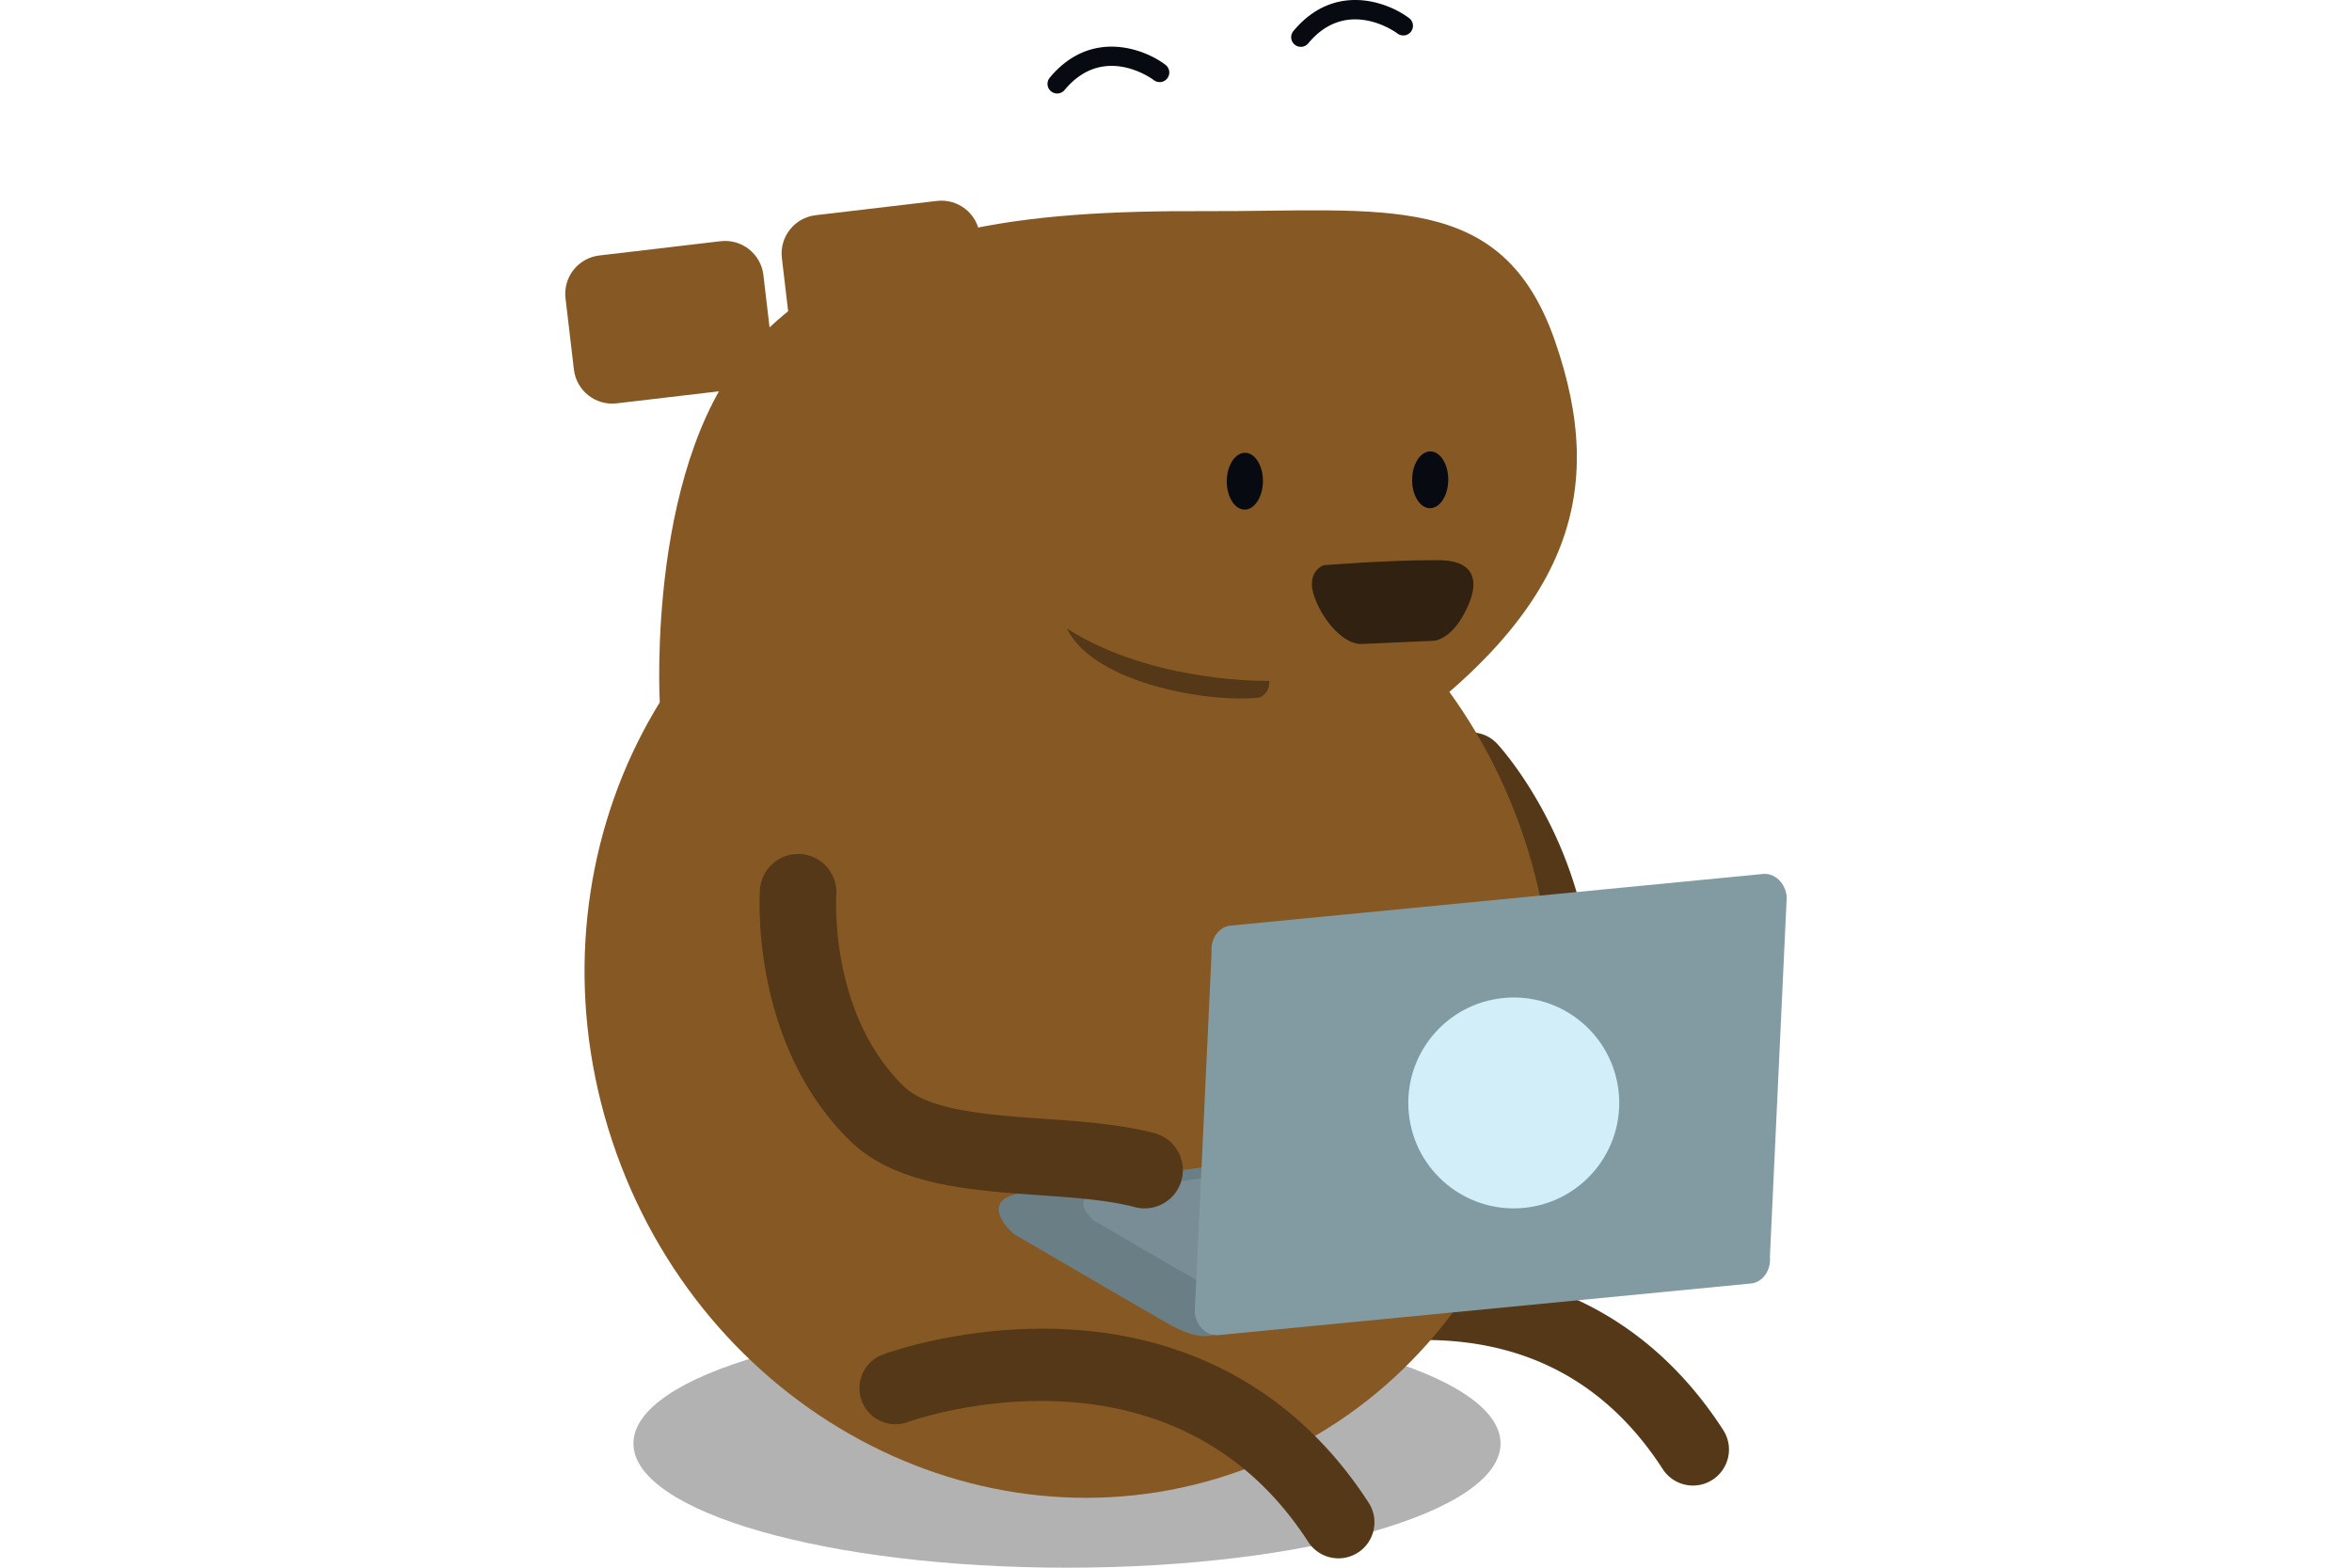
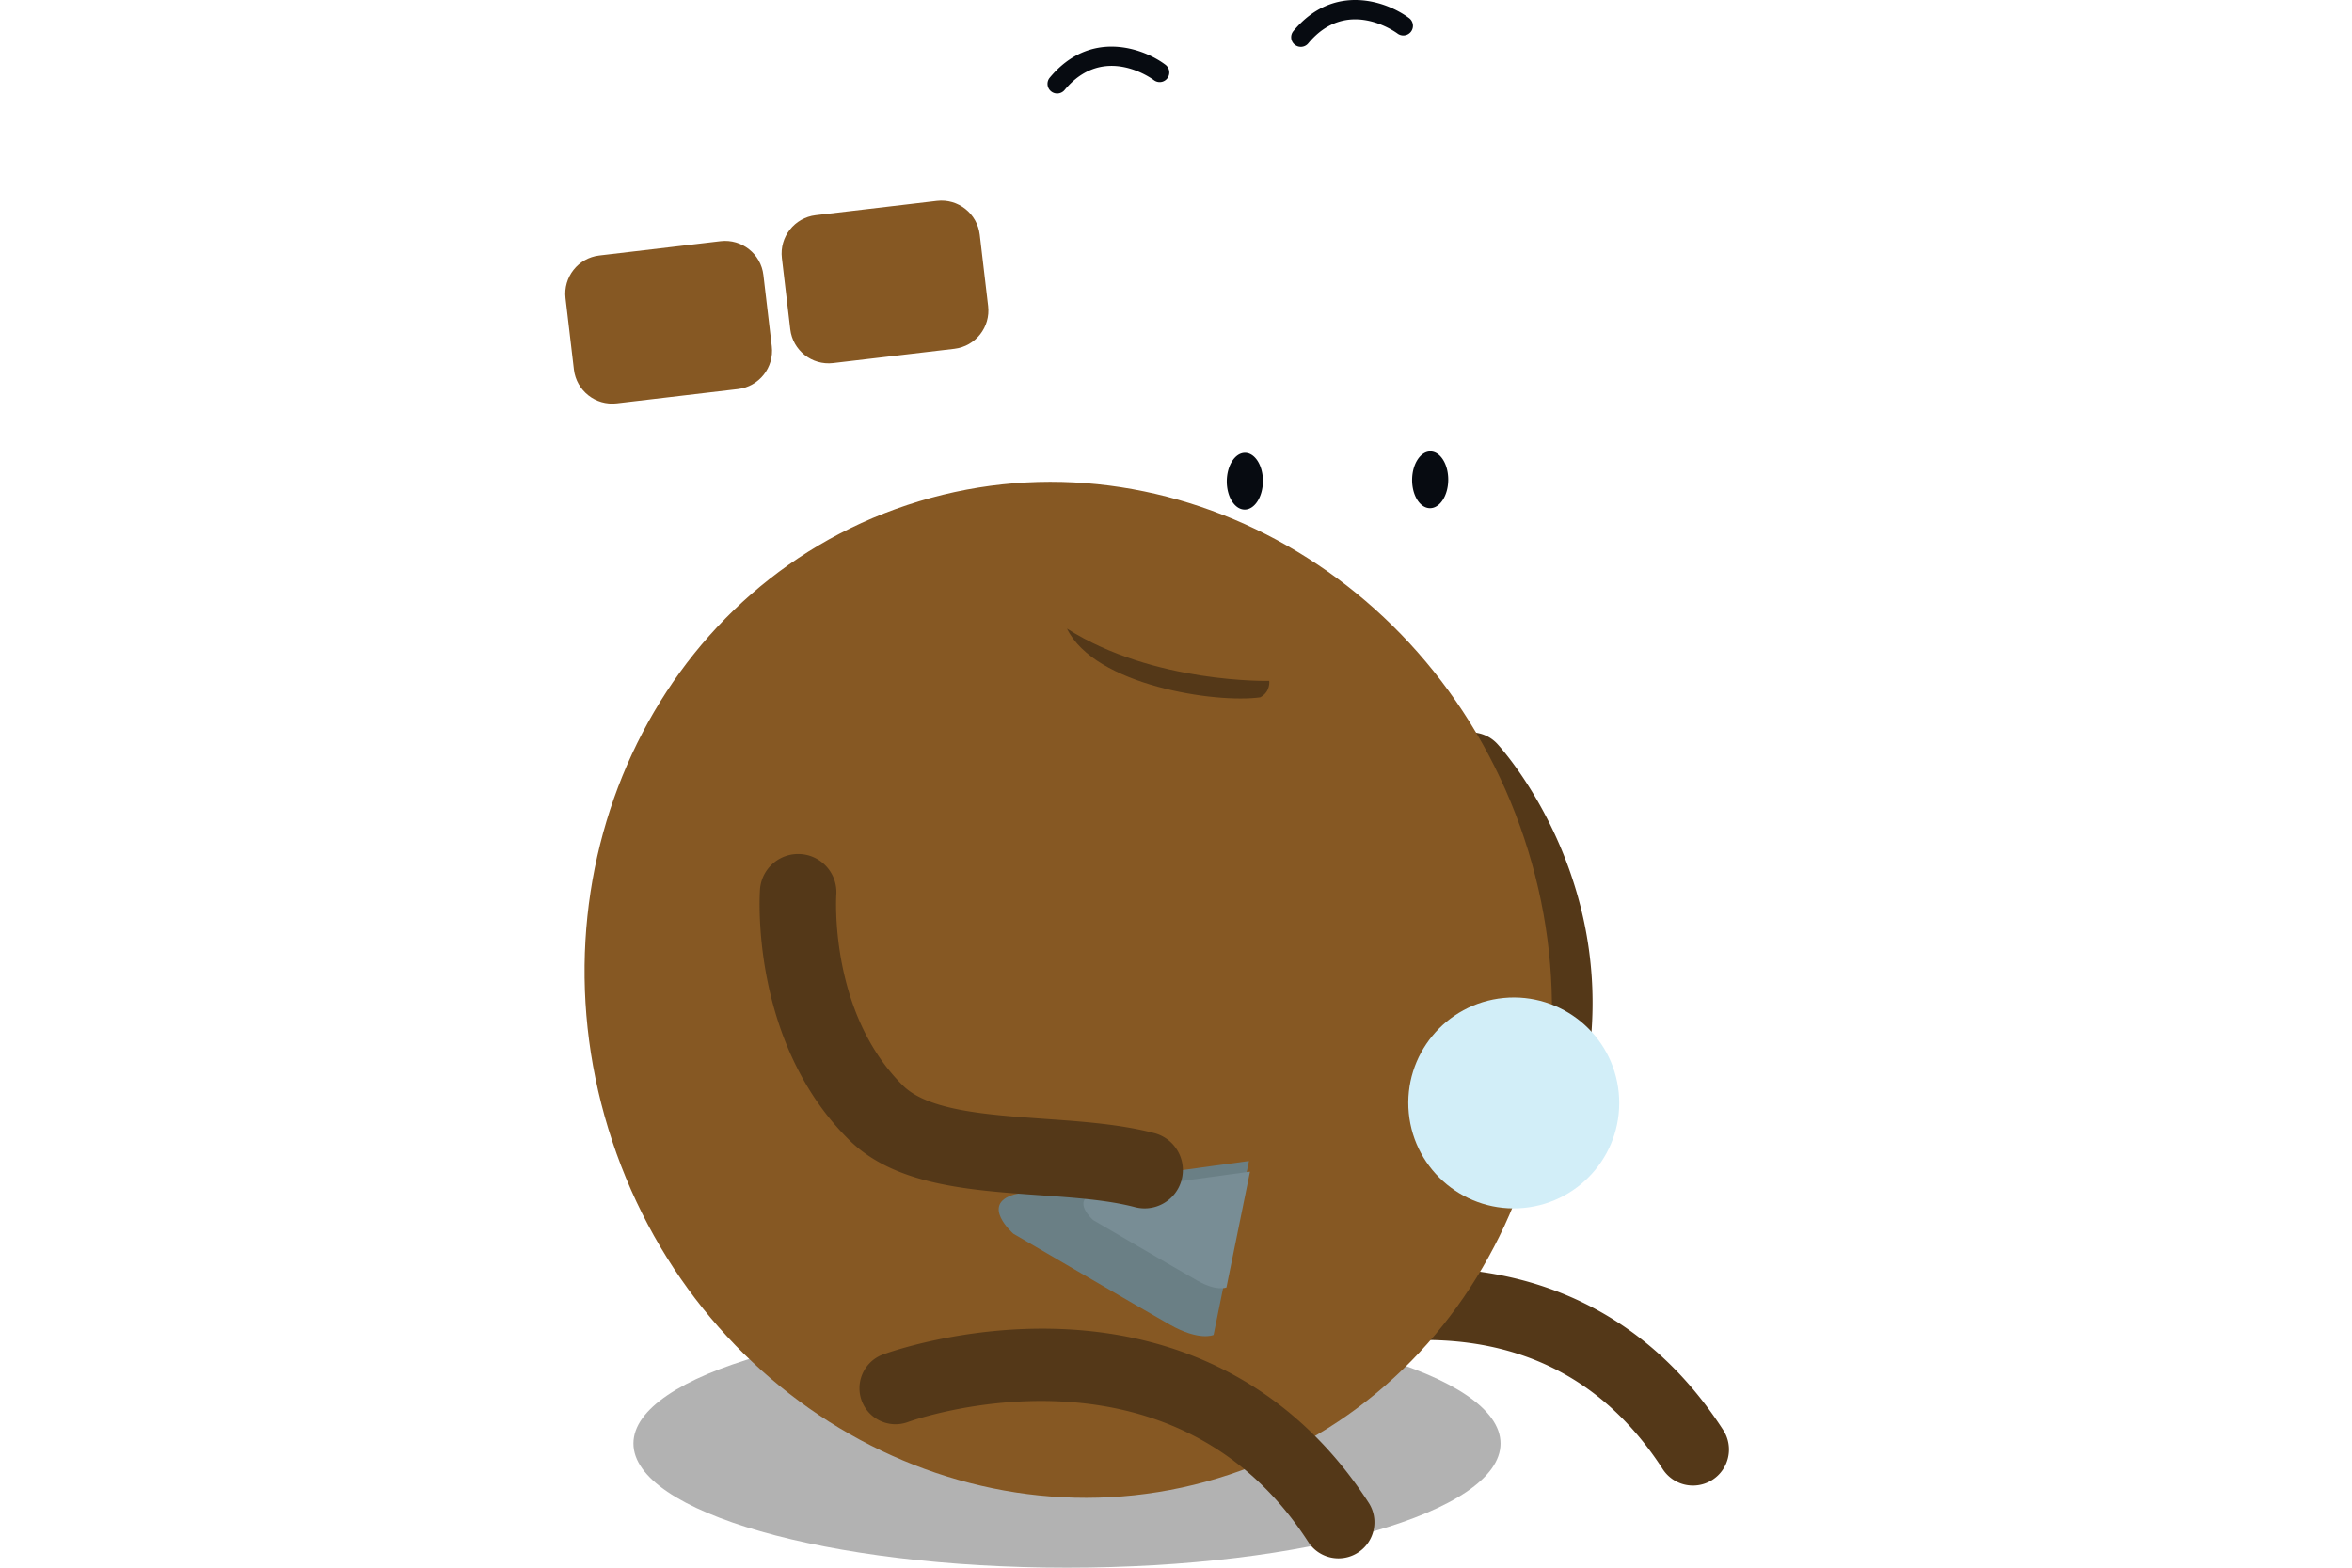
<svg xmlns="http://www.w3.org/2000/svg" viewBox="0 0 750 500" fill-rule="evenodd" clip-rule="evenodd" stroke-linejoin="round" stroke-miterlimit="1.414">
  <path fill="none" d="M0 0h750v500H0z" />
  <g fill-rule="nonzero">
    <path d="M478.489 460.386c0 21.875-61.898 39.614-138.254 39.614-76.355 0-138.25-17.739-138.25-39.614 0-21.873 61.895-39.607 138.25-39.607 76.356 0 138.254 17.734 138.254 39.607" fill-opacity=".302" />
    <path d="M539.856 473.8a11.477 11.477 0 0 1-9.655-5.254c-18.253-28.252-44.912-42.091-79.271-41.124-26.485.745-47.376 10.114-47.582 10.208-5.772 2.626-12.582.072-15.208-5.701-2.625-5.77-.073-12.575 5.701-15.201 1.019-.467 25.374-11.388 56.445-12.26 42.308-1.188 76.616 16.662 99.202 51.618 3.443 5.326 1.914 12.435-3.415 15.875a11.388 11.388 0 0 1-6.217 1.839M495.778 342.883c-.386 0-.78-.021-1.175-.061-6.309-.644-10.903-6.278-10.259-12.585 4.643-45.605-23.488-77.103-23.773-77.415-4.257-4.678-3.944-11.935.717-16.208 4.669-4.274 11.892-3.987 16.182.66 1.449 1.57 35.442 39.096 29.718 95.287-.603 5.912-5.59 10.322-11.41 10.322" fill="#543818" />
    <path d="M246.103 110.445c.793 6.745-4.036 12.853-10.779 13.648l-38.665 4.549c-6.749.794-12.858-4.027-13.652-10.774l-2.675-22.737c-.791-6.745 4.028-12.857 10.773-13.648l38.673-4.553c6.747-.789 12.857 4.029 13.65 10.777l2.675 22.738zM315.093 97.598c.795 6.741-4.029 12.857-10.775 13.648l-38.671 4.553c-6.741.791-12.852-4.036-13.648-10.778l-2.676-22.737c-.794-6.743 4.033-12.857 10.776-13.648l38.671-4.555c6.743-.789 12.855 4.027 13.65 10.776l2.673 22.741zM486.045 267.393c28.362 85.392-13.742 176.246-94.044 202.917-80.302 26.67-168.396-20.932-196.758-106.324-28.359-85.387 13.741-176.237 94.047-202.915 80.299-26.663 168.389 20.937 196.755 106.322" fill="#865823" />
-     <path d="M210.392 224.004s-4.512-79.017 30.799-115.455c35.308-36.437 85.587-41.431 142.972-41.205 57.38.222 94.876-6.982 111.675 41.394 16.802 48.378 5.546 87.174-58.547 130.935-93.904 10.579-226.899-15.669-226.899-15.669" fill="#865823" />
-     <path d="M434.176 205.393l23.031-1.024s4.349-.19 8.429-6.535c4.077-6.33 9.41-19.128-7.006-19.172-16.409-.044-36.598 1.618-36.598 1.618s-5.805 2.056-2.878 10.132c2.916 8.074 9.643 15.215 15.022 14.981" fill="#312111" />
    <path d="M448.46 11.147a3.106 3.106 0 0 0 1.489-1.074 3.078 3.078 0 0 0-.61-4.296c-7.131-5.358-24.017-11.38-36.9 4.125a3.058 3.058 0 0 0 .401 4.323 3.059 3.059 0 0 0 4.326-.395c12.332-14.843 27.828-3.617 28.482-3.128a3.083 3.083 0 0 0 2.812.445M370.762 26.034a3.084 3.084 0 0 0 1.483-1.072 3.074 3.074 0 0 0-.61-4.305c-7.127-5.359-24.012-11.386-36.9 4.126a3.081 3.081 0 0 0 .399 4.329 3.08 3.08 0 0 0 4.336-.399c12.401-14.939 27.822-3.632 28.473-3.15a3.06 3.06 0 0 0 2.819.471M391.194 153.42c-.039 4.997 2.504 9.07 5.683 9.101 3.178.026 5.791-4.001 5.839-9.003.038-5-2.505-9.073-5.686-9.099-3.181-.027-5.787 4.002-5.836 9.001M450.293 152.981c-.043 5.001 2.5 9.071 5.682 9.095 3.175.025 5.792-3.998 5.836-8.996.041-5-2.504-9.073-5.68-9.099-3.178-.027-5.794 3.994-5.838 9" fill="#070b11" />
    <path d="M404.732 217.161s-36.82.936-64.494-16.67c8.799 18.155 47.587 23.911 61.642 21.912 3.348-1.82 2.852-5.242 2.852-5.242" fill="#543818" />
    <path d="M386.984 425.758s-4.44 2.124-14.023-3.313c-9.587-5.438-49.816-28.958-49.816-28.958s-10.698-9.364.256-12.51c3.922-1.127 74.865-10.684 74.865-10.684l-11.282 55.465z" fill="#6a7f85" />
    <path d="M391.082 410.615s-2.955 1.416-9.339-2.205c-6.379-3.621-33.166-19.28-33.166-19.28s-7.118-6.234.171-8.328c2.611-.749 49.844-7.115 49.844-7.115l-7.51 36.928z" fill="#788d95" />
-     <path d="M380.983 418.541c.425 4.382 3.817 7.646 7.574 7.28l169.797-16.463c3.757-.362 6.462-4.216 6.034-8.602l5.365-114.733c-.423-4.386-3.815-7.646-7.568-7.28L392.386 295.21c-3.761.362-6.46 4.213-6.037 8.596l-5.366 114.735z" fill="#829ba3" />
    <path d="M449.232 355.018c1.795 18.483 18.234 32.018 36.716 30.224 18.488-1.793 32.022-18.233 30.233-36.717-1.797-18.489-18.238-32.018-36.722-30.23-18.486 1.796-32.018 18.234-30.227 36.723" fill="#d2eef8" />
    <path d="M370.615 384.022a12.16 12.16 0 0 0 6.169-7.713c1.72-6.515-2.173-13.191-8.688-14.905-10.796-2.845-23.162-3.72-35.122-4.564-18.164-1.286-36.953-2.615-45.024-10.588-23.628-23.344-21.3-60.445-21.27-60.818.474-6.725-4.586-12.552-11.309-13.027-6.725-.478-12.556 4.59-13.03 11.306-.138 1.978-3.054 48.751 28.463 79.89 14.491 14.319 37.855 15.978 60.449 17.576 11.336.798 22.046 1.555 30.631 3.817 3.049.802 6.135.377 8.731-.974M426.81 497.014a11.474 11.474 0 0 1-9.655-5.252c-44.118-68.275-126.776-38.54-127.607-38.231-5.938 2.204-12.554-.821-14.762-6.767-2.209-5.942.818-12.549 6.763-14.759 1.024-.381 25.42-9.294 56.443-8.133 41.992 1.572 76.037 20.74 98.452 55.426 3.441 5.327 1.913 12.431-3.411 15.875a11.42 11.42 0 0 1-6.223 1.841" fill="#543818" />
  </g>
</svg>